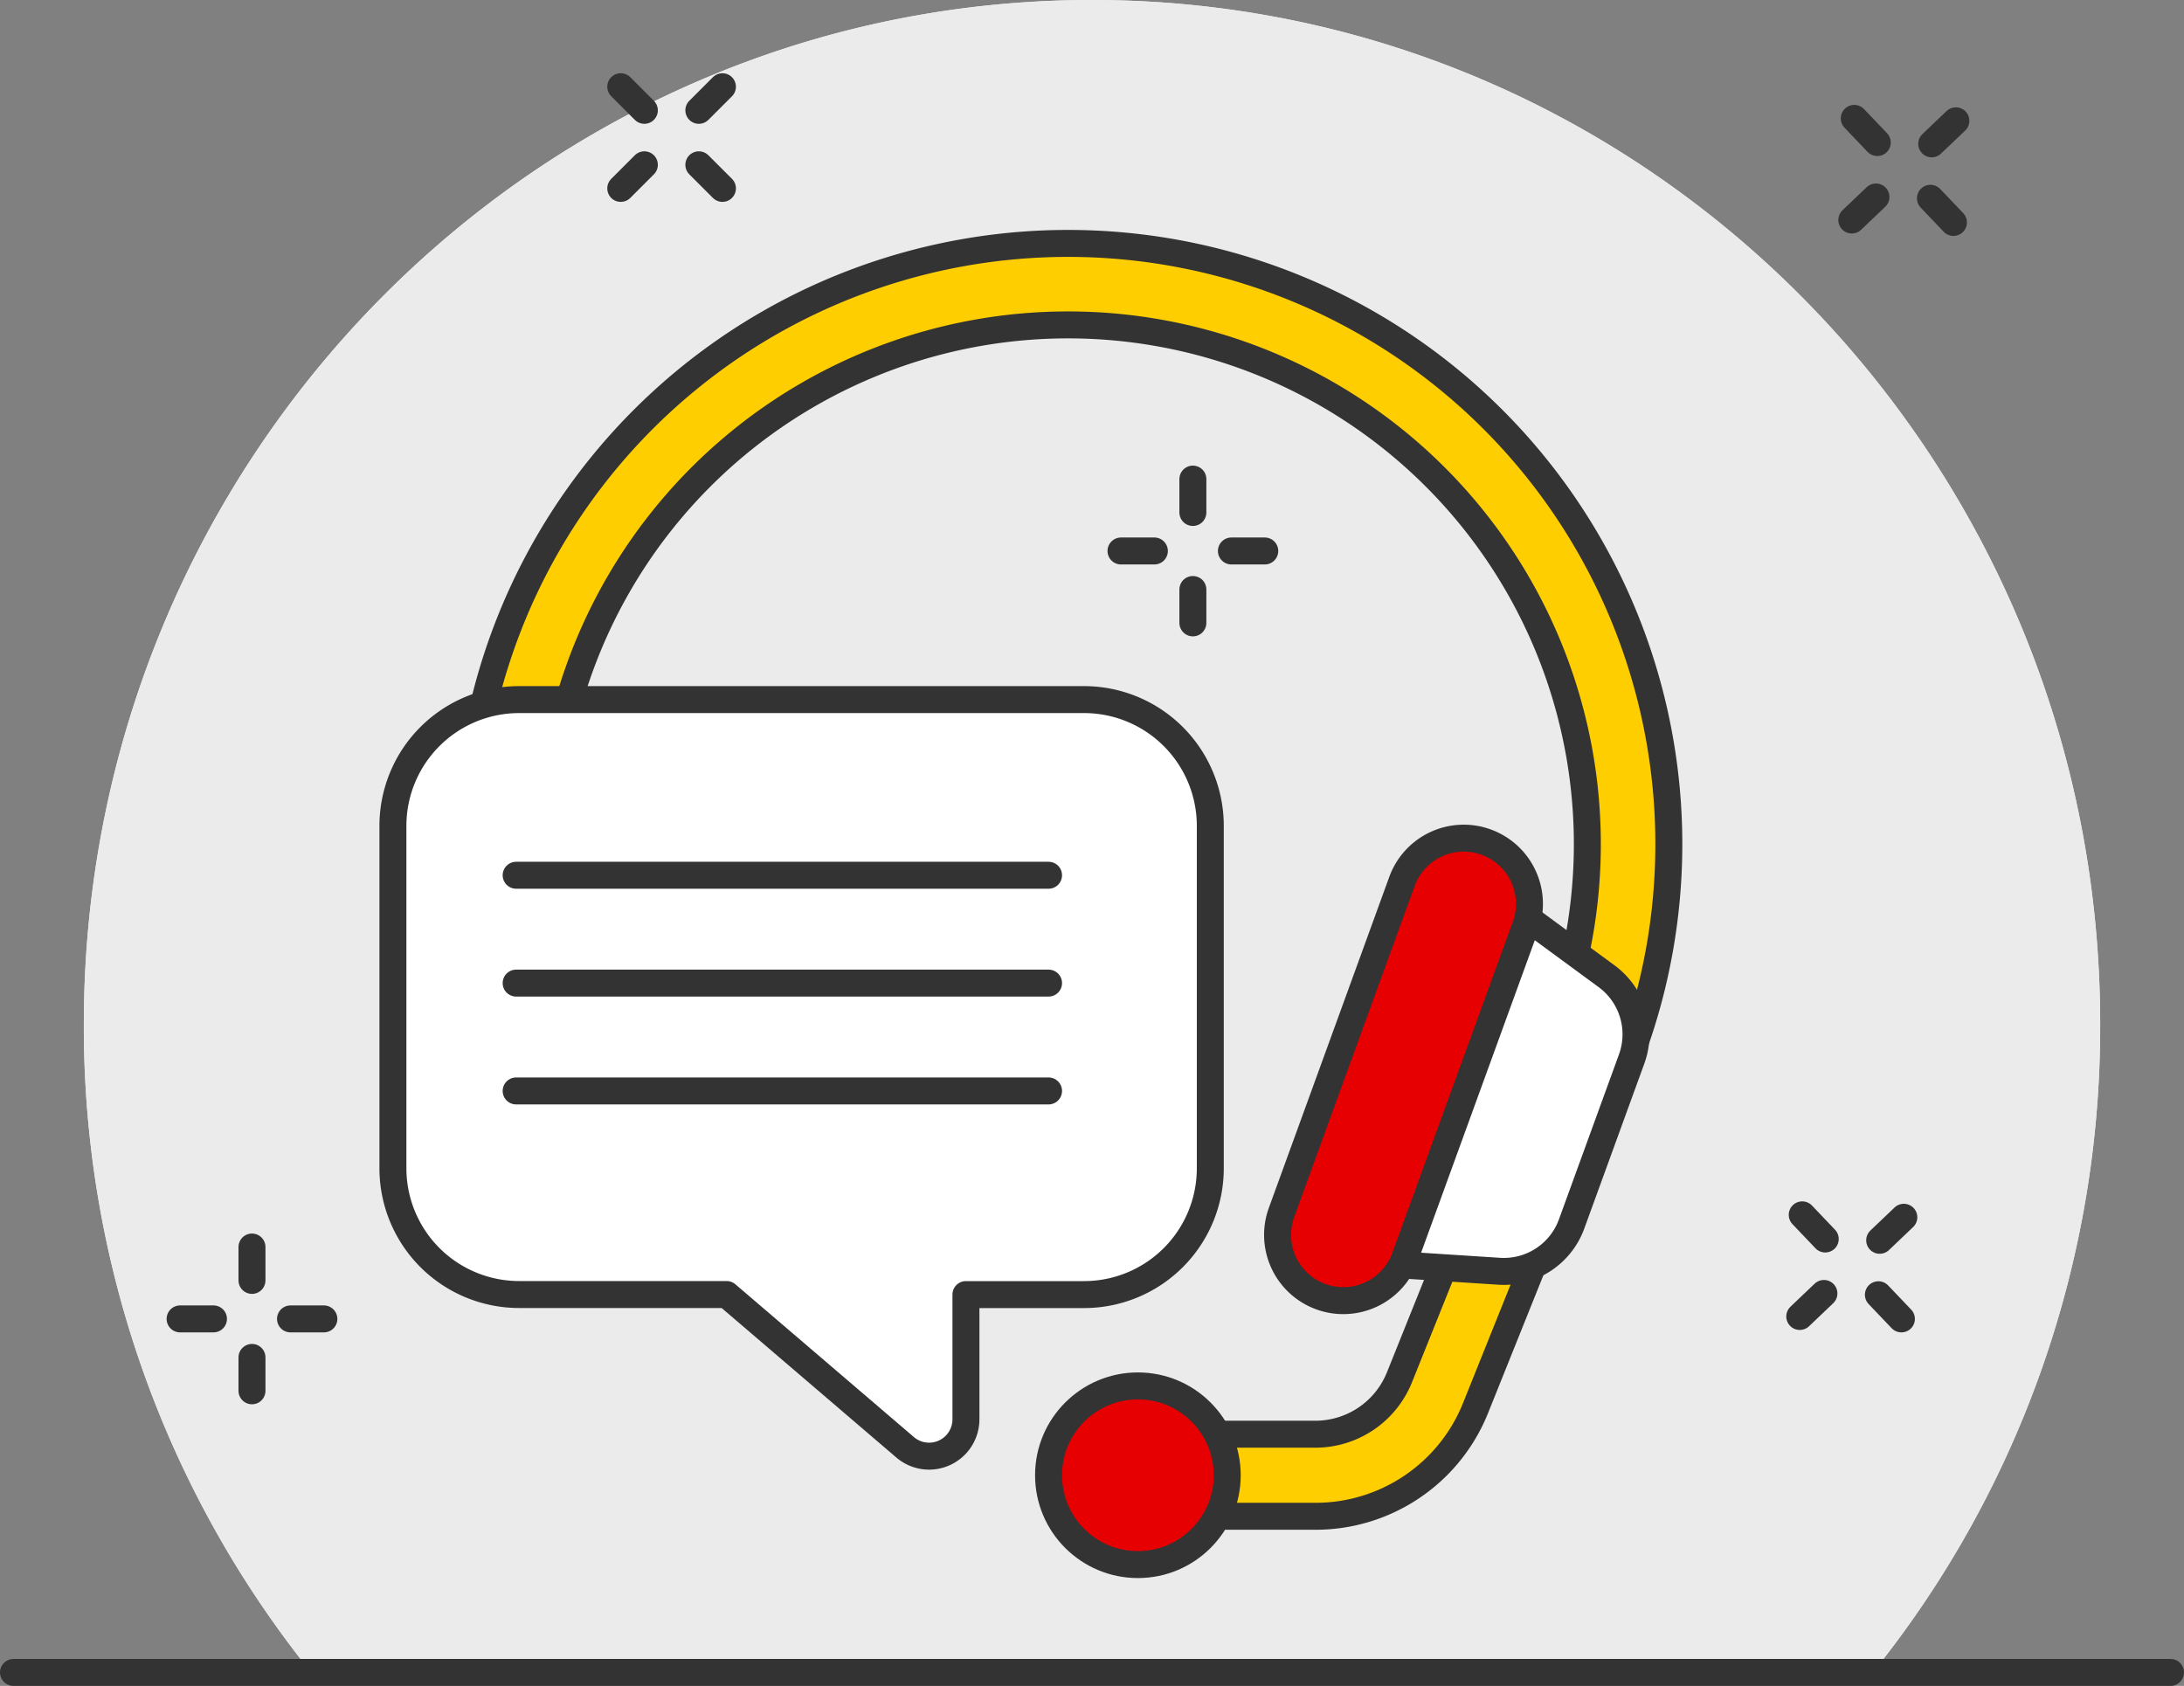
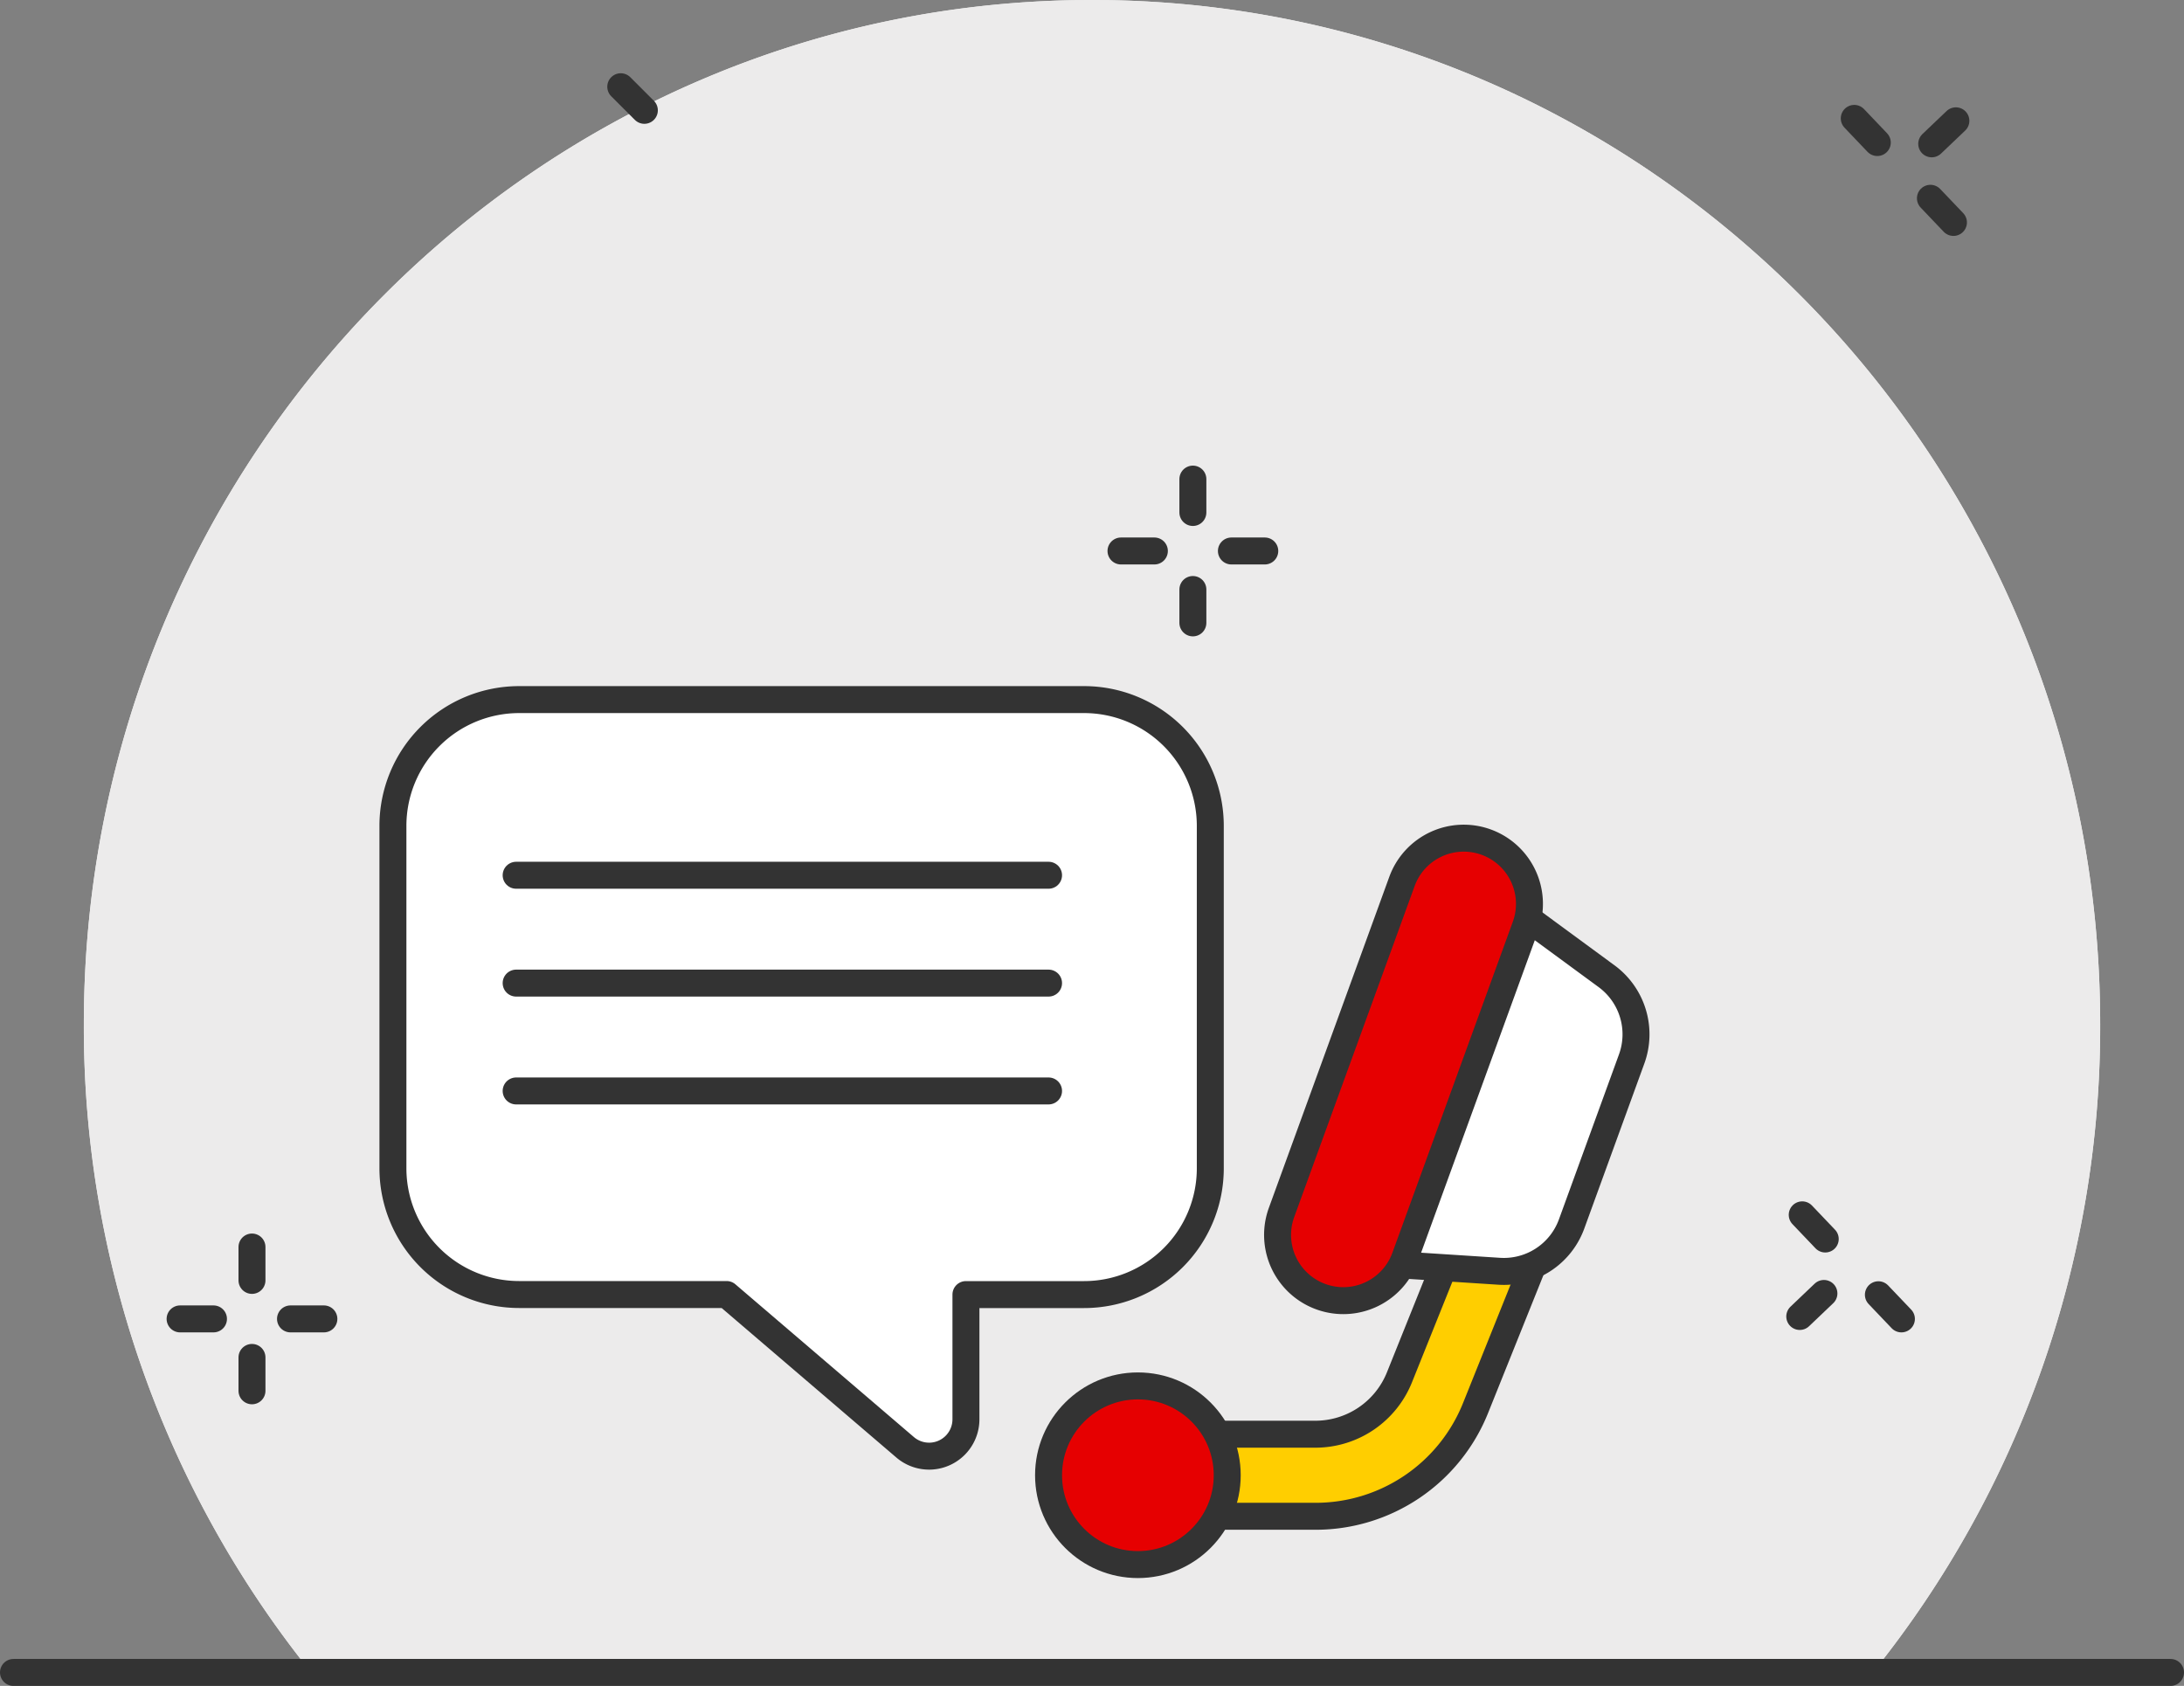
<svg xmlns="http://www.w3.org/2000/svg" height="93.793" viewBox="0 0 121.5 93.793" width="121.5">
  <rect x="0" y="0" width="121.5" height="93.793" fill="#808080" stroke="none" />
  <g id="support" transform="translate(3466.75 1791)">
    <g data-name="Component 947 2" id="Component_947_2" transform="translate(1865.419 -3541.568)">
      <path d="M-5227.982,1843.611a57.319,57.319,0,0,0,12.65-36.054c0-31.474-25.111-56.989-56.087-56.989s-56.086,25.515-56.086,56.989a57.323,57.323,0,0,0,12.648,36.054Z" data-name="Path 20923-2" fill="#efefef" id="Path_20923-2" />
      <path d="M-5227.982,1843.611a57.319,57.319,0,0,0,12.65-36.054c0-31.474-25.111-56.989-56.087-56.989s-56.086,25.515-56.086,56.989a57.323,57.323,0,0,0,12.648,36.054Z" data-name="Path 20923-3" fill="#ecebeb" id="Path_20923-3" />
      <line data-name="Line 365-2" fill="none" id="Line_365-2" stroke="#333" stroke-linecap="round" stroke-linejoin="round" stroke-width="1.5" transform="translate(-5331.419 1843.611)" x2="120" />
      <g data-name="Group 18887-2-2" id="Group_18887-2-2" transform="translate(0 -7)">
        <line data-name="Line 464-2-2" fill="none" id="Line_464-2-2" stroke="#333" stroke-linecap="round" stroke-linejoin="round" stroke-width="1.5" transform="translate(-5297.635 1762.393)" x2="1.313" y2="1.313" />
-         <line data-name="Line 465-2-2" fill="none" id="Line_465-2-2" stroke="#333" stroke-linecap="round" stroke-linejoin="round" stroke-width="1.5" transform="translate(-5293.291 1766.736)" x2="1.313" y2="1.313" />
-         <line data-name="Line 466-2-2" fill="none" id="Line_466-2-2" stroke="#333" stroke-linecap="round" stroke-linejoin="round" stroke-width="1.5" transform="translate(-5297.635 1766.736)" x2="1.313" y1="1.313" />
-         <line data-name="Line 467-2-2" fill="none" id="Line_467-2-2" stroke="#333" stroke-linecap="round" stroke-linejoin="round" stroke-width="1.5" transform="translate(-5293.291 1762.393)" x2="1.313" y1="1.313" />
      </g>
      <g data-name="Group 18887-2-2-2" id="Group_18887-2-2-2" transform="translate(-16 11)">
        <line data-name="Line 464-2-2-2" fill="none" id="Line_464-2-2-2" stroke="#333" stroke-linecap="round" stroke-linejoin="round" stroke-width="1.5" transform="translate(-5249.807 1766.222)" y2="1.857" />
        <line data-name="Line 465-2-2-2" fill="none" id="Line_465-2-2-2" stroke="#333" stroke-linecap="round" stroke-linejoin="round" stroke-width="1.5" transform="translate(-5249.807 1772.364)" y2="1.857" />
        <line data-name="Line 466-2-2-2" fill="none" id="Line_466-2-2-2" stroke="#333" stroke-linecap="round" stroke-linejoin="round" stroke-width="1.5" transform="translate(-5253.806 1770.221)" x2="1.857" />
        <line data-name="Line 467-2-2-2" fill="none" id="Line_467-2-2-2" stroke="#333" stroke-linecap="round" stroke-linejoin="round" stroke-width="1.5" transform="translate(-5247.664 1770.221)" x2="1.857" />
      </g>
      <g data-name="Group 18887-2-3-2" id="Group_18887-2-3-2">
-         <line data-name="Line 464-2-3-2" fill="none" id="Line_464-2-3-2" stroke="#333" stroke-linecap="round" stroke-linejoin="round" stroke-width="1.5" transform="translate(-5227.599 1818.289)" x1="1.344" y2="1.281" />
        <line data-name="Line 465-2-3-2" fill="none" id="Line_465-2-3-2" stroke="#333" stroke-linecap="round" stroke-linejoin="round" stroke-width="1.5" transform="translate(-5232.045 1822.527)" x1="1.344" y2="1.281" />
        <line data-name="Line 466-2-3-2" fill="none" id="Line_466-2-3-2" stroke="#333" stroke-linecap="round" stroke-linejoin="round" stroke-width="1.5" transform="translate(-5231.908 1818.154)" x2="1.281" y2="1.344" />
        <line data-name="Line 467-2-3-2" fill="none" id="Line_467-2-3-2" stroke="#333" stroke-linecap="round" stroke-linejoin="round" stroke-width="1.5" transform="translate(-5227.671 1822.599)" x2="1.281" y2="1.344" />
      </g>
      <g data-name="Group 18887-2-3-2" id="Group_18887-2-3-2-2" transform="translate(2.895 -61)">
        <line data-name="Line 464-2-3-2" fill="none" id="Line_464-2-3-2-2" stroke="#333" stroke-linecap="round" stroke-linejoin="round" stroke-width="1.5" transform="translate(-5227.599 1818.289)" x1="1.344" y2="1.281" />
-         <line data-name="Line 465-2-3-2" fill="none" id="Line_465-2-3-2-2" stroke="#333" stroke-linecap="round" stroke-linejoin="round" stroke-width="1.5" transform="translate(-5232.045 1822.527)" x1="1.344" y2="1.281" />
        <line data-name="Line 466-2-3-2" fill="none" id="Line_466-2-3-2-2" stroke="#333" stroke-linecap="round" stroke-linejoin="round" stroke-width="1.5" transform="translate(-5231.908 1818.154)" x2="1.281" y2="1.344" />
        <line data-name="Line 467-2-3-2" fill="none" id="Line_467-2-3-2-2" stroke="#333" stroke-linecap="round" stroke-linejoin="round" stroke-width="1.5" transform="translate(-5227.671 1822.599)" x2="1.281" y2="1.344" />
      </g>
      <g data-name="Group 18886-2-2" id="Group_18886-2-2" transform="translate(-4 9.894)">
        <line data-name="Line 460-2-2" fill="none" id="Line_460-2-2" stroke="#333" stroke-linecap="round" stroke-linejoin="round" stroke-width="1.5" transform="translate(-5314.151 1810.05)" y2="1.857" />
        <line data-name="Line 461-2-2" fill="none" id="Line_461-2-2" stroke="#333" stroke-linecap="round" stroke-linejoin="round" stroke-width="1.5" transform="translate(-5314.151 1816.192)" y2="1.857" />
        <line data-name="Line 462-2-2" fill="none" id="Line_462-2-2" stroke="#333" stroke-linecap="round" stroke-linejoin="round" stroke-width="1.5" transform="translate(-5318.15 1814.049)" x2="1.857" />
        <line data-name="Line 463-2-2" fill="none" id="Line_463-2-2" stroke="#333" stroke-linecap="round" stroke-linejoin="round" stroke-width="1.5" transform="translate(-5312.008 1814.049)" x2="1.857" />
      </g>
    </g>
    <g data-name="Group 28270" id="Group_28270" transform="translate(-12 103.423)">
-       <path d="M104.408,58.816a2.268,2.268,0,0,1-1.958-3.406,28.887,28.887,0,1,0-49.992,0,2.267,2.267,0,0,1-3.921,2.278,33.421,33.421,0,1,1,57.833,0,2.265,2.265,0,0,1-1.962,1.129Z" data-name="Path 56928" fill="#ffce00" id="Path_56928" stroke="#333" stroke-linecap="round" stroke-linejoin="round" stroke-width="1.5" transform="translate(-3472.784 -1888.391)" />
+       <path d="M104.408,58.816Z" data-name="Path 56928" fill="#ffce00" id="Path_56928" stroke="#333" stroke-linecap="round" stroke-linejoin="round" stroke-width="1.5" transform="translate(-3472.784 -1888.391)" />
      <path d="M306.106,384.378h-7.574a2.283,2.283,0,1,1,0-4.566h7.574a5.043,5.043,0,0,0,4.7-3.179l3.42-8.519a2.283,2.283,0,1,1,4.237,1.7l-3.42,8.519A9.588,9.588,0,0,1,306.106,384.378Z" data-name="Path 56929" fill="#ffce00" id="Path_56929" stroke="#333" stroke-linecap="round" stroke-linejoin="round" stroke-width="1.5" transform="translate(-3687.696 -2194.445)" />
      <path d="M397.558,258.442l4.988,3.663a4.01,4.01,0,0,1,1.394,4.6l-3.342,9.183a4.01,4.01,0,0,1-4.027,2.63l-6.176-.4Z" data-name="Path 56930" fill="#fff" id="Path_56930" stroke="#333" stroke-linecap="round" stroke-linejoin="round" stroke-width="1.5" transform="translate(-3767.917 -2102.216)" />
      <path d="M360.373,231.488a3.656,3.656,0,0,1,2.185,4.686l-6.7,18.416a3.656,3.656,0,0,1-6.872-2.5l6.7-18.416A3.656,3.656,0,0,1,360.373,231.488Z" data-name="Path 56932" fill="#e60001" id="Path_56932" stroke="#333" stroke-linecap="round" stroke-linejoin="round" stroke-width="1.5" transform="translate(-3732.442 -2079.06)" />
      <circle cx="4.97" cy="4.97" data-name="Ellipse 567" fill="#e60001" id="Ellipse_567" r="4.97" stroke="#333" stroke-linecap="round" stroke-linejoin="round" stroke-width="1.5" transform="translate(-3396.417 -1817.32)" />
      <path d="M23.076,179.149H54.5a7.024,7.024,0,0,1,7.024,7.024v19.053A7.024,7.024,0,0,1,54.5,212.25h-6.57v6.94a2.05,2.05,0,0,1-3.382,1.557l-9.932-8.5H23.076a7.024,7.024,0,0,1-7.024-7.024V186.173A7.024,7.024,0,0,1,23.076,179.149Z" data-name="Path 56935" fill="#fff" id="Path_56935" stroke="#333" stroke-linecap="round" stroke-linejoin="round" stroke-width="1.5" transform="translate(-3448.943 -2034.651)" />
      <line data-name="Line 411-2" fill="none" id="Line_411-2" stroke="#333" stroke-linecap="round" stroke-linejoin="round" stroke-width="1.5" transform="translate(-3426.036 -1845.73)" x2="29.619" />
      <line data-name="Line 411-2" fill="none" id="Line_411-2-2" stroke="#333" stroke-linecap="round" stroke-linejoin="round" stroke-width="1.5" transform="translate(-3426.036 -1839.73)" x2="29.619" />
      <line data-name="Line 411-2" fill="none" id="Line_411-2-3" stroke="#333" stroke-linecap="round" stroke-linejoin="round" stroke-width="1.5" transform="translate(-3426.036 -1833.73)" x2="29.619" />
    </g>
  </g>
</svg>